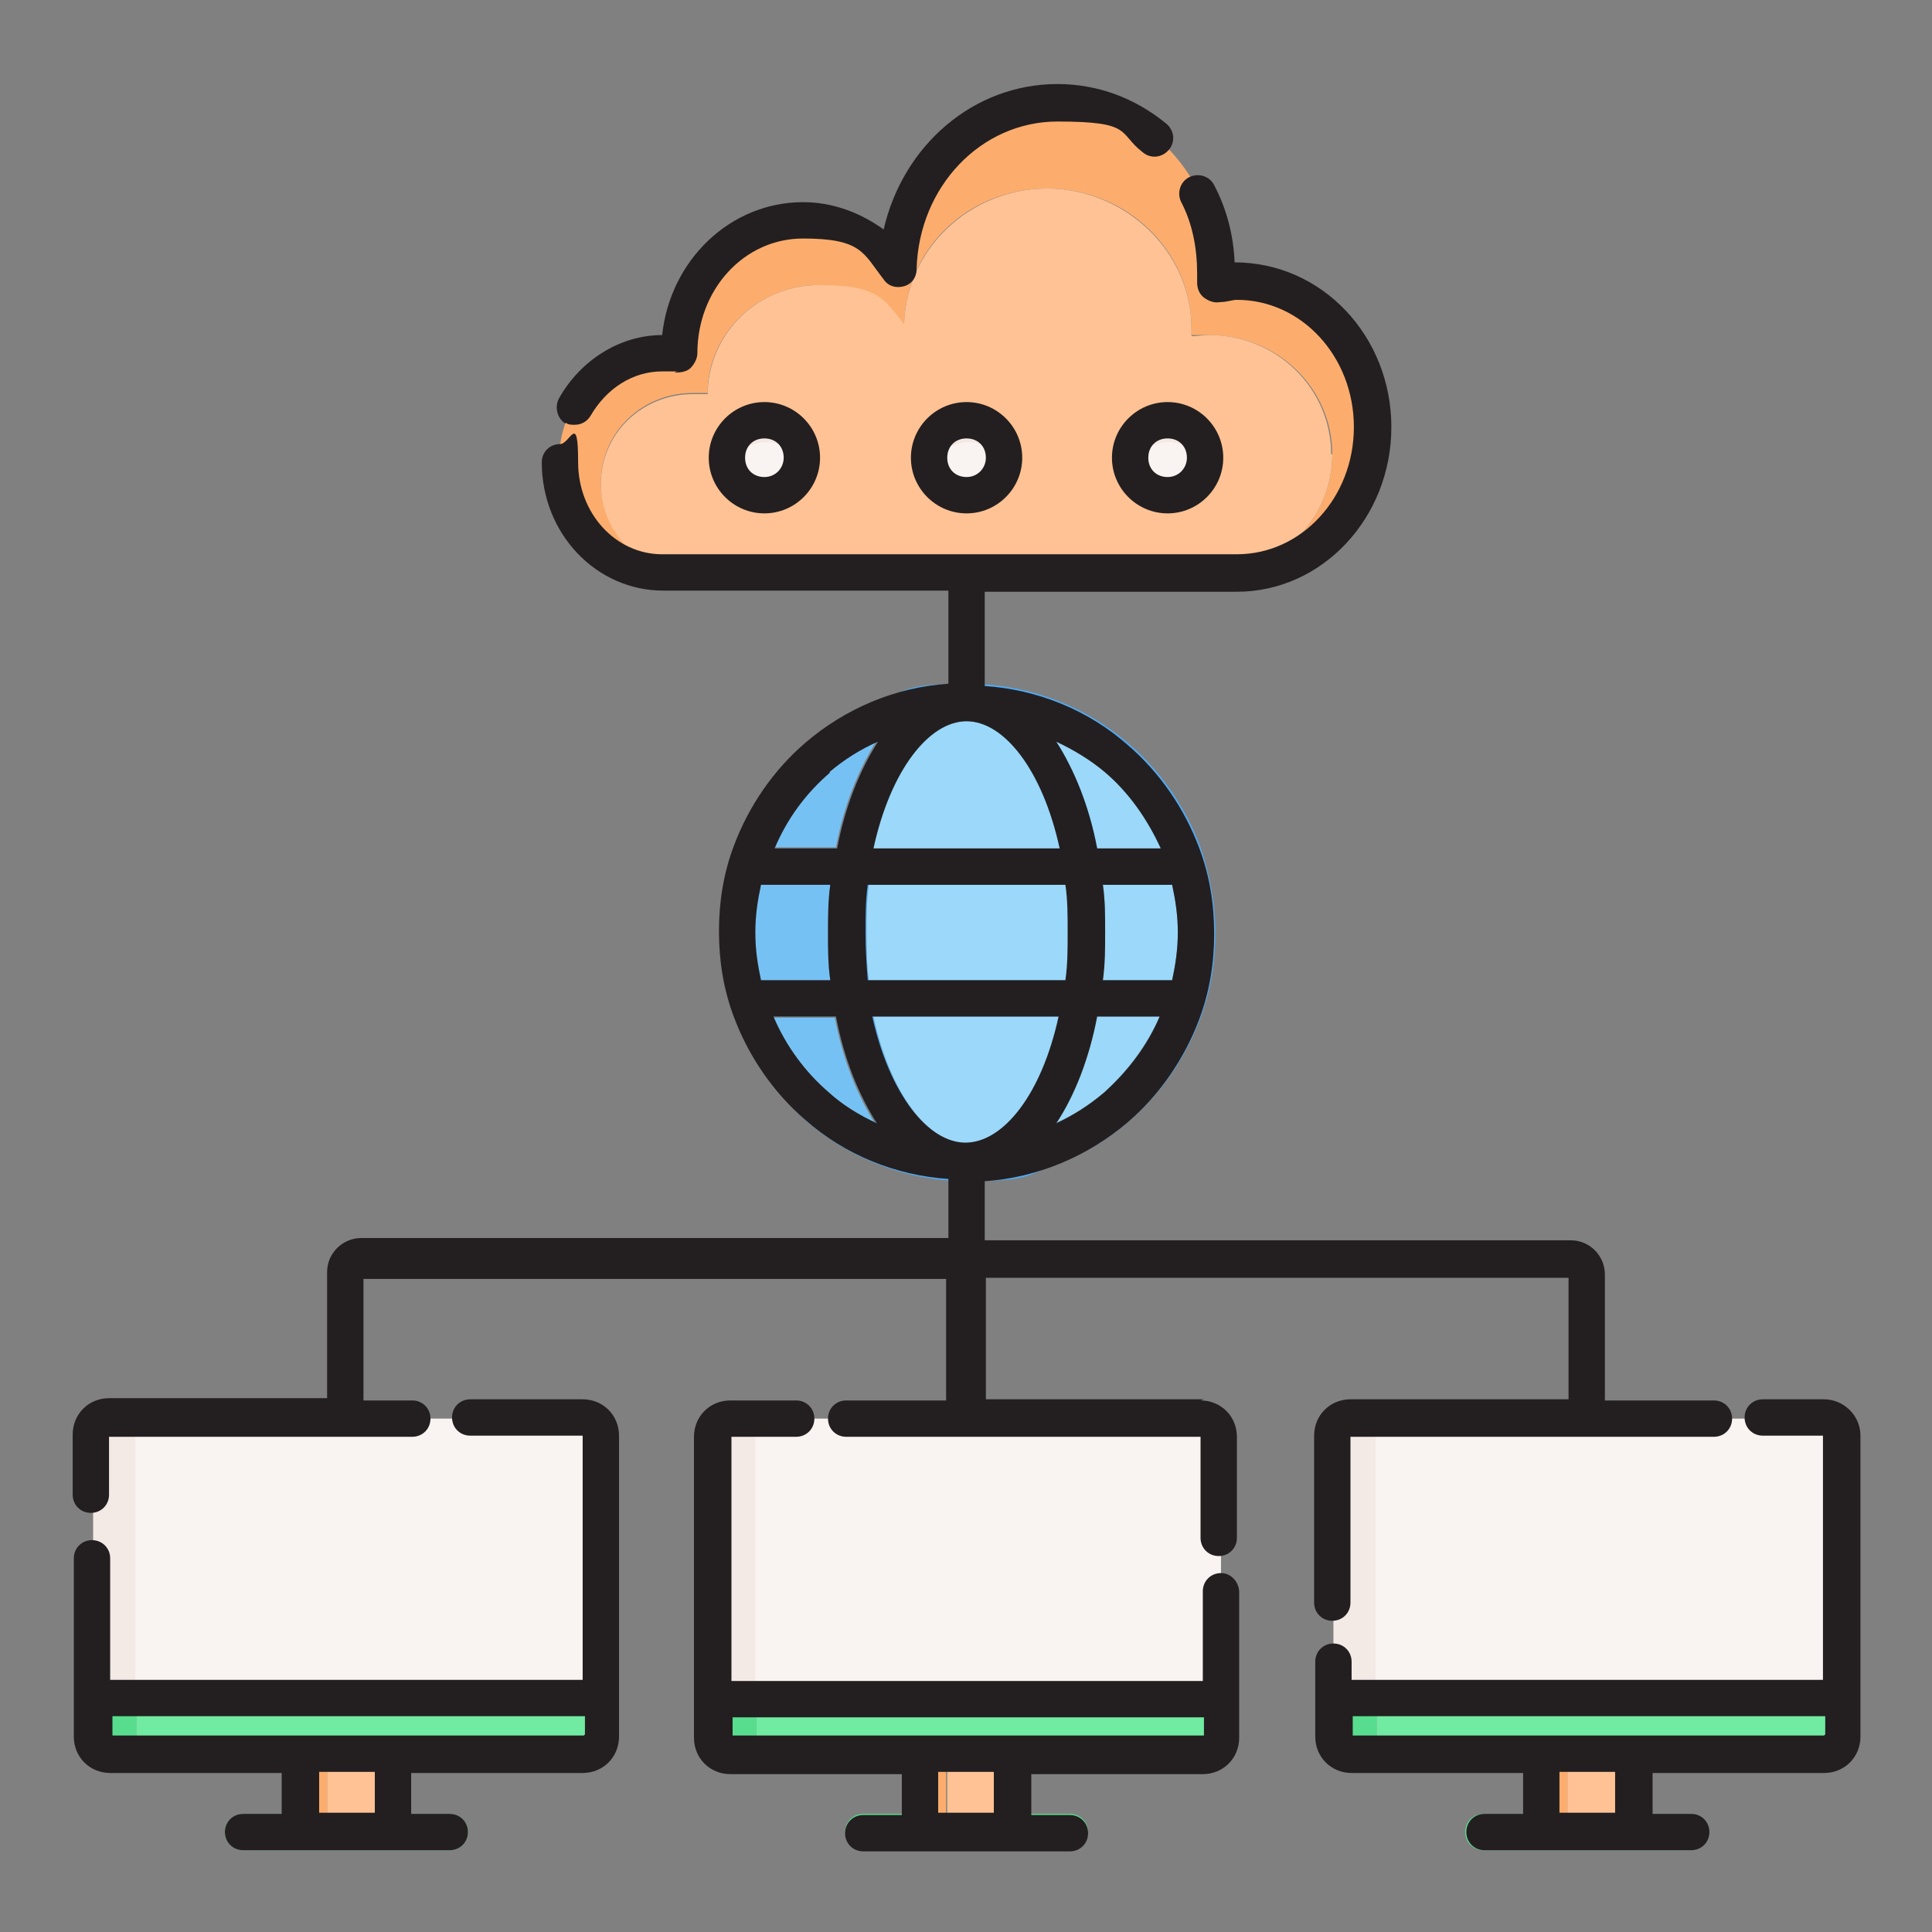
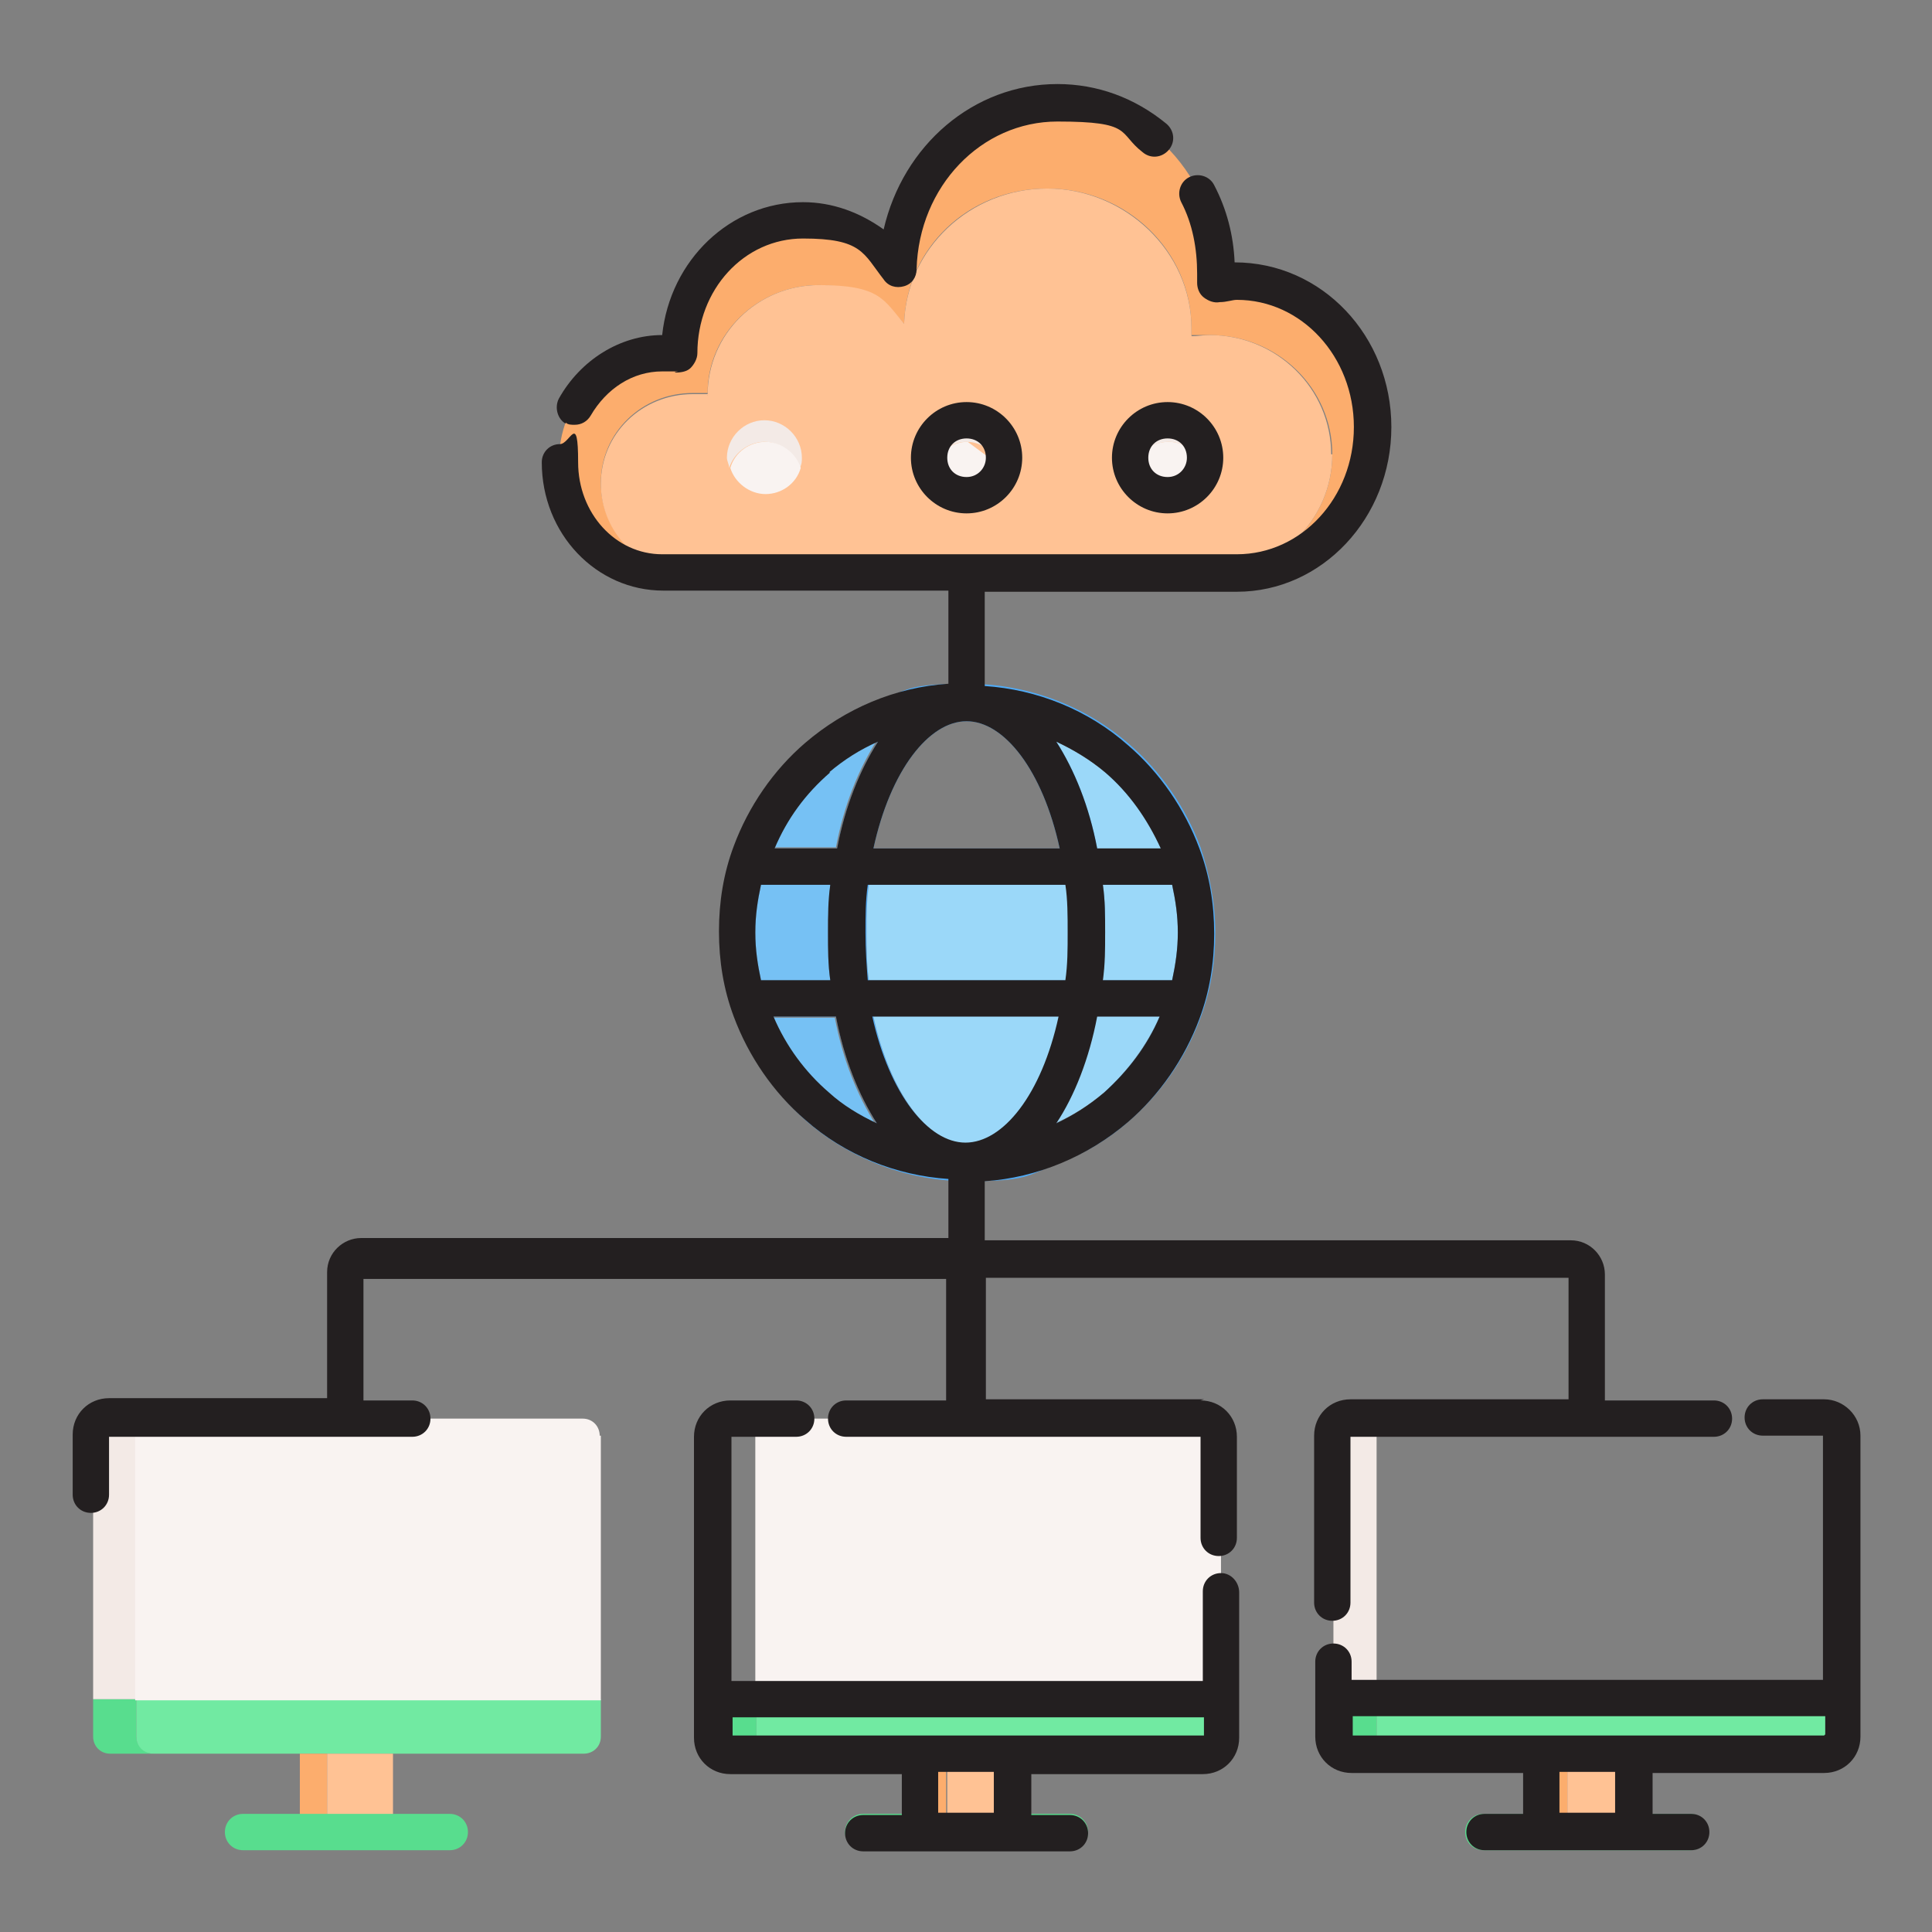
<svg xmlns="http://www.w3.org/2000/svg" version="1.1" viewBox="0 0 170.1 170.1">
  <rect x="0" y="0" width="170.1" height="170.1" fill="#808080" stroke="none" />
  <defs>
    <style>
      .cls-1 {
        fill: #ffc294;
      }

      .cls-2 {
        fill: #71eaa2;
      }

      .cls-3 {
        fill: #231f20;
      }

      .cls-4 {
        fill: #fcad6d;
      }

      .cls-5 {
        fill: #76c1f4;
      }

      .cls-6 {
        fill: #58dd8e;
      }

      .cls-7 {
        fill: #f9f3f1;
      }

      .cls-8 {
        fill: #f3eae6;
      }

      .cls-9 {
        fill: #9bd8f9;
      }

      .cls-10 {
        fill: #4fabf7;
      }
    </style>
  </defs>
  <g>
    <g id="Layer_1">
      <g>
        <path class="cls-10" d="M105.7,74.6c-1.3-3.5-3.5-6.7-6.3-9.1-3.9-3.4-9-5.3-14.2-5.3s-5.2.5-7.6,1.4c-2.4.9-4.7,2.2-6.6,3.9-2.9,2.5-5,5.6-6.3,9.1-.9,2.4-1.3,4.9-1.3,7.5s.4,5.1,1.3,7.5c1.3,3.5,3.5,6.6,6.3,9.1,3.9,3.4,9,5.3,14.2,5.3s5.2-.5,7.6-1.4c2.4-.9,4.7-2.2,6.6-3.9,2.9-2.5,5-5.6,6.3-9.1.9-2.4,1.3-4.9,1.3-7.5,0-2.6-.5-5.1-1.3-7.5h0ZM97.3,68c2.1,1.8,3.8,4.1,4.9,6.7h-5.5c-.7-3.7-2-6.9-3.6-9.4,1.5.7,3,1.6,4.3,2.7ZM94.1,82.1c0,1.4,0,2.8-.2,4.2h-17.4c-.2-1.3-.2-2.7-.2-4.2s0-2.9.2-4.2h17.4c.2,1.3.2,2.7.2,4.2h0ZM85.1,63.5c3.3,0,6.7,4.3,8.2,11.2h-16.4c1.5-6.9,4.9-11.2,8.2-11.2ZM73,68c1.3-1.1,2.7-2,4.3-2.7-1.6,2.5-2.9,5.7-3.6,9.4h-5.5c1.1-2.6,2.8-4.8,4.9-6.7ZM66.5,82.1c0-1.4.2-2.8.5-4.2h6.1c-.1,1.4-.2,2.7-.2,4.2s0,2.8.2,4.2h-6.1c-.3-1.4-.5-2.8-.5-4.2h0ZM73,96.2c-2.1-1.8-3.8-4.1-4.9-6.7h5.5c.7,3.7,2,6.9,3.6,9.4-1.5-.7-3-1.6-4.3-2.7ZM85.1,100.7c-3.3,0-6.7-4.3-8.2-11.2h16.4c-1.5,6.9-5,11.2-8.2,11.2ZM97.3,96.2c-1.3,1.1-2.7,2-4.3,2.7,1.6-2.5,2.9-5.7,3.6-9.4h5.5c-1.1,2.6-2.8,4.8-4.9,6.7ZM103.2,86.3h-6.1c.1-1.4.2-2.7.2-4.2s0-2.8-.2-4.2h6.1c.3,1.4.5,2.7.5,4.2s-.2,2.8-.5,4.2Z" />
        <g>
          <path class="cls-9" d="M102.1,74.7h-5.5c-.7-3.7-2-6.9-3.6-9.4,1.5.7,3,1.6,4.3,2.7,2.1,1.8,3.8,4.1,4.9,6.7Z" />
          <path class="cls-9" d="M103.7,82.1c0,1.4-.2,2.8-.5,4.2h-6.1c.1-1.4.2-2.7.2-4.2s0-2.8-.2-4.2h6.1c.3,1.4.5,2.7.5,4.2Z" />
          <path class="cls-9" d="M102.1,89.5c-1.1,2.5-2.8,4.8-4.9,6.7-1.3,1.1-2.7,2-4.3,2.7,1.6-2.5,2.9-5.7,3.6-9.4h5.5Z" />
          <path class="cls-9" d="M93.3,89.5c-1.5,6.9-4.9,11.2-8.2,11.2s-6.7-4.3-8.2-11.2h16.3Z" />
          <path class="cls-9" d="M94.1,82.1c0,1.4,0,2.8-.2,4.2h-17.4c-.2-1.3-.2-2.7-.2-4.2s0-2.9.2-4.2h17.4c.2,1.3.2,2.7.2,4.2Z" />
-           <path class="cls-9" d="M93.3,74.7h-16.4c1.5-6.9,4.9-11.2,8.2-11.2s6.7,4.3,8.2,11.2Z" />
        </g>
        <path class="cls-5" d="M77.2,65.2c-1.6,2.5-2.9,5.7-3.6,9.4h-5.5c1.1-2.5,2.8-4.8,4.9-6.7,1.3-1.1,2.7-2,4.3-2.7Z" />
        <path class="cls-5" d="M77.2,99c-1.5-.7-3-1.6-4.3-2.7-2.1-1.8-3.8-4.1-4.9-6.7h5.5c.7,3.7,2,6.9,3.6,9.4Z" />
        <path class="cls-5" d="M72.9,82.1c0,1.4,0,2.8.2,4.2h-6.1c-.3-1.4-.5-2.7-.5-4.2s.2-2.8.5-4.2h6.1c-.1,1.4-.2,2.7-.2,4.2Z" />
        <path class="cls-4" d="M120.9,37.6c0,7.1-5.4,12.9-12,12.9h-2.4c6,0,10.8-4.7,10.8-10.5s-4.8-10.5-10.8-10.5-1.1,0-1.6.1c0-.2,0-.5,0-.7,0-6.8-5.7-12.3-12.7-12.3s-12.4,5.3-12.6,11.9c-1.8-2.1-4.5-3.4-7.5-3.4-5.4,0-9.8,4.3-9.8,9.5h0c-.4,0-.9,0-1.3,0-4.5,0-8.1,3.5-8.1,7.9s3.6,7.9,8.1,7.9h-2.7c-5,0-9.1-4.3-9.1-9.7s4-9.7,9.1-9.7,1,0,1.4.2v-.2c0-6.4,4.9-11.7,10.9-11.7s6.4,1.6,8.4,4.2c.3-8.2,6.5-14.7,14.1-14.7s14.1,6.8,14.1,15.1,0,.6,0,.9c.6,0,1.2-.2,1.8-.2,6.6,0,12,5.7,12,12.9Z" />
        <path class="cls-1" d="M117.3,40c0,5.8-4.8,10.5-10.8,10.5h-45.5c-4.5,0-8.1-3.5-8.1-7.9s3.6-7.9,8.1-7.9.9,0,1.3.1h0c0-5.4,4.4-9.7,9.8-9.7s5.7,1.3,7.5,3.4c.2-6.6,5.8-11.9,12.6-11.9s12.7,5.5,12.7,12.3,0,.5,0,.7c.5,0,1.1-.1,1.6-.1,5.9,0,10.7,4.7,10.7,10.5Z" />
        <g>
          <path class="cls-8" d="M70.6,40.3c0,.3,0,.6-.2.9-.4-1.3-1.7-2.3-3.1-2.3s-2.7,1-3.1,2.3c0-.3-.2-.6-.2-.9,0-1.8,1.5-3.3,3.3-3.3s3.3,1.5,3.3,3.3Z" />
          <path class="cls-8" d="M88.4,40.3c0,.3,0,.6-.2.9-.4-1.3-1.7-2.3-3.1-2.3s-2.7,1-3.1,2.3c0-.3-.2-.6-.2-.9,0-1.8,1.5-3.3,3.3-3.3s3.3,1.5,3.3,3.3Z" />
          <path class="cls-8" d="M106.2,40.3c0,.3,0,.6-.2.9-.4-1.3-1.7-2.3-3.1-2.3s-2.7,1-3.1,2.3c0-.3-.2-.6-.2-.9,0-1.8,1.5-3.3,3.3-3.3s3.3,1.5,3.3,3.3h0Z" />
        </g>
        <g>
          <path class="cls-7" d="M70.5,41.2h0c-.4,1.4-1.7,2.3-3.1,2.3s-2.7-1-3.1-2.3h0c.4-1.4,1.7-2.3,3.1-2.3s2.7,1,3.1,2.3Z" />
-           <path class="cls-7" d="M88.3,41.2h0c-.4,1.4-1.7,2.3-3.1,2.3s-2.7-1-3.1-2.3h0c.4-1.4,1.7-2.3,3.1-2.3s2.7,1,3.1,2.3Z" />
+           <path class="cls-7" d="M88.3,41.2h0c-.4,1.4-1.7,2.3-3.1,2.3s-2.7-1-3.1-2.3h0c.4-1.4,1.7-2.3,3.1-2.3Z" />
          <path class="cls-7" d="M106,41.2h0c-.4,1.4-1.7,2.3-3.1,2.3s-2.7-1-3.1-2.3h0c.4-1.4,1.7-2.3,3.1-2.3s2.7,1,3.1,2.3Z" />
        </g>
        <g>
          <path class="cls-6" d="M13.5,154.4h-3.8c-.9,0-1.5-.7-1.5-1.5v-3.3h3.8v3.3c0,.8.7,1.5,1.5,1.5Z" />
          <path class="cls-6" d="M68.1,154.4h-3.8c-.9,0-1.5-.7-1.5-1.5v-3.3h3.8v3.3c0,.8.7,1.5,1.5,1.5Z" />
          <path class="cls-6" d="M122.7,154.4h-3.8c-.9,0-1.5-.7-1.5-1.5v-3.3h3.8v3.3c0,.8.7,1.5,1.5,1.5Z" />
        </g>
        <g>
          <path class="cls-2" d="M52.9,149.6v3.3c0,.9-.7,1.5-1.5,1.5H13.5c-.9,0-1.5-.7-1.5-1.5v-3.3h41Z" />
          <path class="cls-2" d="M107.5,149.6v3.3c0,.9-.7,1.5-1.5,1.5h-37.9c-.9,0-1.5-.7-1.5-1.5v-3.3h41Z" />
          <path class="cls-2" d="M162.1,149.6v3.3c0,.9-.7,1.5-1.5,1.5h-37.9c-.9,0-1.5-.7-1.5-1.5v-3.3h41Z" />
        </g>
        <g>
          <path class="cls-8" d="M13.5,124.8c-.9,0-1.5.7-1.5,1.5v23.3h-3.8v-23.3c0-.9.7-1.5,1.5-1.5h3.8Z" />
-           <path class="cls-8" d="M68.1,124.8c-.9,0-1.5.7-1.5,1.5v23.3h-3.8v-23.3c0-.9.7-1.5,1.5-1.5h3.8Z" />
          <path class="cls-8" d="M122.7,124.8c-.9,0-1.5.7-1.5,1.5v23.3h-3.8v-23.3c0-.9.7-1.5,1.5-1.5h3.8Z" />
        </g>
        <g>
          <path class="cls-7" d="M52.9,126.4v23.3H11.9v-23.3c0-.9.7-1.5,1.5-1.5h37.9c.9,0,1.5.7,1.5,1.5Z" />
          <path class="cls-7" d="M107.5,126.4v23.3h-41v-23.3c0-.9.7-1.5,1.5-1.5h37.9c.9,0,1.6.7,1.6,1.5Z" />
-           <path class="cls-7" d="M162.1,126.4v23.3h-41v-23.3c0-.9.7-1.5,1.5-1.5h37.9c.9,0,1.5.7,1.5,1.5Z" />
        </g>
        <path class="cls-4" d="M81,154.4h2.3v6.8h-2.3v-6.8Z" />
        <path class="cls-4" d="M135.7,154.4h2.3v6.8h-2.3v-6.8Z" />
        <path class="cls-4" d="M26.4,154.4h2.4v6.8h-2.4v-6.8Z" />
        <path class="cls-1" d="M28.8,154.4h5.8v6.8h-5.8v-6.8Z" />
        <path class="cls-1" d="M83.4,154.4h5.8v6.8h-5.8v-6.8Z" />
        <path class="cls-1" d="M138,154.4h5.8v6.8h-5.8v-6.8Z" />
        <path class="cls-6" d="M39.6,162.9h-18.2c-.9,0-1.6-.7-1.6-1.6s.7-1.6,1.6-1.6h18.2c.9,0,1.6.7,1.6,1.6s-.7,1.6-1.6,1.6Z" />
        <path class="cls-6" d="M94.2,162.9h-18.2c-.9,0-1.6-.7-1.6-1.6s.7-1.6,1.6-1.6h18.2c.9,0,1.6.7,1.6,1.6s-.7,1.6-1.6,1.6Z" />
        <path class="cls-6" d="M148.8,162.9h-18.2c-.9,0-1.6-.7-1.6-1.6s.7-1.6,1.6-1.6h18.2c.9,0,1.6.7,1.6,1.6s-.7,1.6-1.6,1.6Z" />
        <g>
          <path class="cls-3" d="M49.8,37.2c.2.2.5.2.8.2.6,0,1.1-.3,1.4-.8,1.4-2.4,3.7-3.9,6.3-3.9s.7,0,1.2.1c.5,0,1-.1,1.3-.4s.6-.8.6-1.3c0-5.6,4.1-10.1,9.3-10.1s5.3,1.3,7.1,3.6c.4.6,1.1.8,1.8.6s1.1-.8,1.1-1.5c.2-7.3,5.7-13,12.4-13s5.3,1,7.5,2.7c.7.6,1.7.5,2.3-.2s.5-1.7-.2-2.3c-2.8-2.3-6.1-3.5-9.6-3.5-7.4,0-13.6,5.4-15.3,12.8-2.1-1.5-4.5-2.4-7.1-2.4-6.4,0-11.7,5.1-12.4,11.7-3.7,0-7.2,2.2-9.1,5.6-.4.8-.1,1.8.6,2.2h0Z" />
-           <path class="cls-3" d="M62.4,40.3c0,2.7,2.2,4.9,4.9,4.9s4.9-2.2,4.9-4.9-2.2-4.9-4.9-4.9-4.9,2.2-4.9,4.9ZM69,40.3c0,.9-.7,1.7-1.7,1.7s-1.7-.7-1.7-1.7.7-1.7,1.7-1.7,1.7.7,1.7,1.7Z" />
          <path class="cls-3" d="M80.2,40.3c0,2.7,2.2,4.9,4.9,4.9s4.9-2.2,4.9-4.9-2.2-4.9-4.9-4.9-4.9,2.2-4.9,4.9ZM86.8,40.3c0,.9-.7,1.7-1.7,1.7s-1.7-.7-1.7-1.7.7-1.7,1.7-1.7,1.7.7,1.7,1.7Z" />
          <path class="cls-3" d="M97.9,40.3c0,2.7,2.2,4.9,4.9,4.9s4.9-2.2,4.9-4.9-2.2-4.9-4.9-4.9-4.9,2.2-4.9,4.9ZM104.5,40.3c0,.9-.7,1.7-1.7,1.7s-1.7-.7-1.7-1.7.7-1.7,1.7-1.7,1.7.7,1.7,1.7Z" />
-           <path class="cls-3" d="M51.4,123.2h-10c-.9,0-1.6.7-1.6,1.6s.7,1.6,1.6,1.6h9.9c0,0,0,21.5,0,21.5H9.7v-10.7c0-.9-.7-1.6-1.6-1.6s-1.6.7-1.6,1.6v15.7c0,1.8,1.4,3.2,3.2,3.2h15.1v3.6h-3.4c-.9,0-1.6.7-1.6,1.6s.7,1.6,1.6,1.6h18.2c.9,0,1.6-.7,1.6-1.6s-.7-1.6-1.6-1.6h-3.4v-3.6h15.1c1.8,0,3.2-1.4,3.2-3.2v-26.5c0-1.8-1.4-3.2-3.2-3.2ZM28.1,159.6v-3.6h4.9v3.6h-4.9ZM51.4,152.8h-15.1s0,0,0,0h-11.4c0,0-15,0-15,0v-1.7h41.6v1.6Z" />
          <path class="cls-3" d="M106,123.2h-19.2v-10.7h51.3v10.7h-19.2c-1.8,0-3.2,1.4-3.2,3.2v14.7c0,.9.7,1.6,1.6,1.6s1.6-.7,1.6-1.6v-14.6c0,0,32,0,32,0,.9,0,1.6-.7,1.6-1.6s-.7-1.6-1.6-1.6h-9.6v-11.1c0-1.6-1.3-3-3-3h-51.6v-5.2c4.6-.3,9.1-2.2,12.6-5.2,2.8-2.4,5-5.6,6.3-9.1.9-2.4,1.3-4.9,1.3-7.5s-.4-5.1-1.3-7.5c-1.3-3.5-3.5-6.7-6.3-9.1-3.5-3.1-8-4.9-12.6-5.2v-8.3h22.2c7.5,0,13.6-6.5,13.6-14.5s-6.1-14.5-13.8-14.5c-.1-2.4-.7-4.7-1.8-6.8-.4-.8-1.4-1.1-2.2-.7s-1.1,1.4-.7,2.2c1,1.9,1.4,4.1,1.4,6.3s0,.4,0,.6v.2c0,.5.2,1,.6,1.3.4.3.9.5,1.4.4.6,0,1.1-.2,1.5-.2,5.7,0,10.3,5,10.3,11.2s-4.6,11.2-10.3,11.2h-50.6c-4.1,0-7.4-3.6-7.4-8.1s-.7-1.6-1.6-1.6-1.6.7-1.6,1.6c0,6.3,4.8,11.3,10.7,11.3h25.1v8.2c-4.7.3-9.1,2.2-12.6,5.2-2.8,2.4-5,5.6-6.3,9.1-.9,2.4-1.3,4.9-1.3,7.5s.4,5.1,1.3,7.5c1.3,3.5,3.5,6.7,6.3,9.1,3.5,3.1,8,4.9,12.6,5.2v5.2H31.8c-1.6,0-3,1.3-3,3v11.1H9.6c-1.8,0-3.2,1.4-3.2,3.2v5.3c0,.9.7,1.6,1.6,1.6s1.6-.7,1.6-1.6v-5.1c0,0,26.7,0,26.7,0,.9,0,1.6-.7,1.6-1.6s-.7-1.6-1.6-1.6h-4.3v-10.7h51.3v10.7h-8.8c-.9,0-1.6.7-1.6,1.6s.7,1.6,1.6,1.6h31.2c0,0,0,8.9,0,8.9,0,.9.7,1.6,1.6,1.6s1.6-.7,1.6-1.6v-8.9c0-1.8-1.4-3.2-3.2-3.2h0ZM76.9,89.5h16.3c-1.5,6.9-4.9,11.1-8.2,11.1s-6.7-4.3-8.2-11.1ZM67,86.3c-.3-1.4-.5-2.7-.5-4.2s.2-2.8.5-4.2h6.1c-.2,1.4-.2,2.7-.2,4.2s0,2.8.2,4.2h-6.1ZM76.2,82.1c0-1.4,0-2.8.2-4.2h17.4c.2,1.3.2,2.7.2,4.2s0,2.8-.2,4.2h-17.4c-.1-1.3-.2-2.7-.2-4.2h0ZM85.1,63.5c3.3,0,6.7,4.3,8.2,11.2h-16.4c1.5-6.9,4.9-11.2,8.2-11.2ZM103.2,77.9c.3,1.4.5,2.7.5,4.2s-.2,2.8-.5,4.2h-6.1c.2-1.4.2-2.7.2-4.2s0-2.8-.2-4.2h6.1ZM97.2,96.2c-1.3,1.1-2.7,2-4.2,2.7,1.6-2.4,2.9-5.7,3.6-9.4h5.5c-1.1,2.6-2.8,4.8-4.9,6.7h0ZM102.1,74.7h-5.5c-.7-3.7-2-6.9-3.6-9.4,1.5.7,3,1.6,4.3,2.7,2.1,1.8,3.7,4.1,4.9,6.7ZM73,68c1.3-1.1,2.7-2,4.3-2.7-1.6,2.5-2.9,5.7-3.6,9.4h-5.5c1.1-2.6,2.7-4.8,4.9-6.7ZM68.1,89.5h5.5c.7,3.7,2,6.9,3.6,9.4-1.5-.7-3-1.6-4.2-2.7-2.1-1.8-3.8-4.1-4.9-6.7h0Z" />
          <path class="cls-3" d="M107.5,138.5c-.9,0-1.6.7-1.6,1.6v7.9h-41.5v-21.5c0,0,5.7,0,5.7,0,.9,0,1.6-.7,1.6-1.6s-.7-1.6-1.6-1.6h-5.8c-1.8,0-3.2,1.4-3.2,3.2v26.5c0,1.8,1.4,3.2,3.2,3.2h15.1v3.6h-3.4c-.9,0-1.6.7-1.6,1.6s.7,1.6,1.6,1.6h18.2c.9,0,1.6-.7,1.6-1.6s-.7-1.6-1.6-1.6h-3.4v-3.6h15.1c1.8,0,3.2-1.4,3.2-3.2v-12.8c0-.9-.7-1.7-1.6-1.7h0ZM87.5,159.6h-4.9v-3.6h4.9v3.6ZM106,152.8h-15.1s0,0,0,0h-11.4c0,0-15,0-15,0v-1.6h41.5v1.5Z" />
          <path class="cls-3" d="M160.6,123.2h-5.4c-.9,0-1.6.7-1.6,1.6s.7,1.6,1.6,1.6h5.3c0,0,0,21.5,0,21.5h-41.5v-1.6c0-.9-.7-1.6-1.6-1.6s-1.6.7-1.6,1.6v6.6c0,1.8,1.4,3.2,3.2,3.2h15.1v3.6h-3.4c-.9,0-1.6.7-1.6,1.6s.7,1.6,1.6,1.6h18.2c.9,0,1.6-.7,1.6-1.6s-.7-1.6-1.6-1.6h-3.4v-3.6h15.1c1.8,0,3.2-1.4,3.2-3.2v-26.5c0-1.8-1.5-3.2-3.2-3.2h0ZM137.3,159.6v-3.6h4.9v3.6h-4.9ZM160.6,152.8h-15.1s0,0,0,0h-11.4c0,0-15,0-15,0v-1.7h41.6v1.6Z" />
        </g>
      </g>
    </g>
  </g>
</svg>